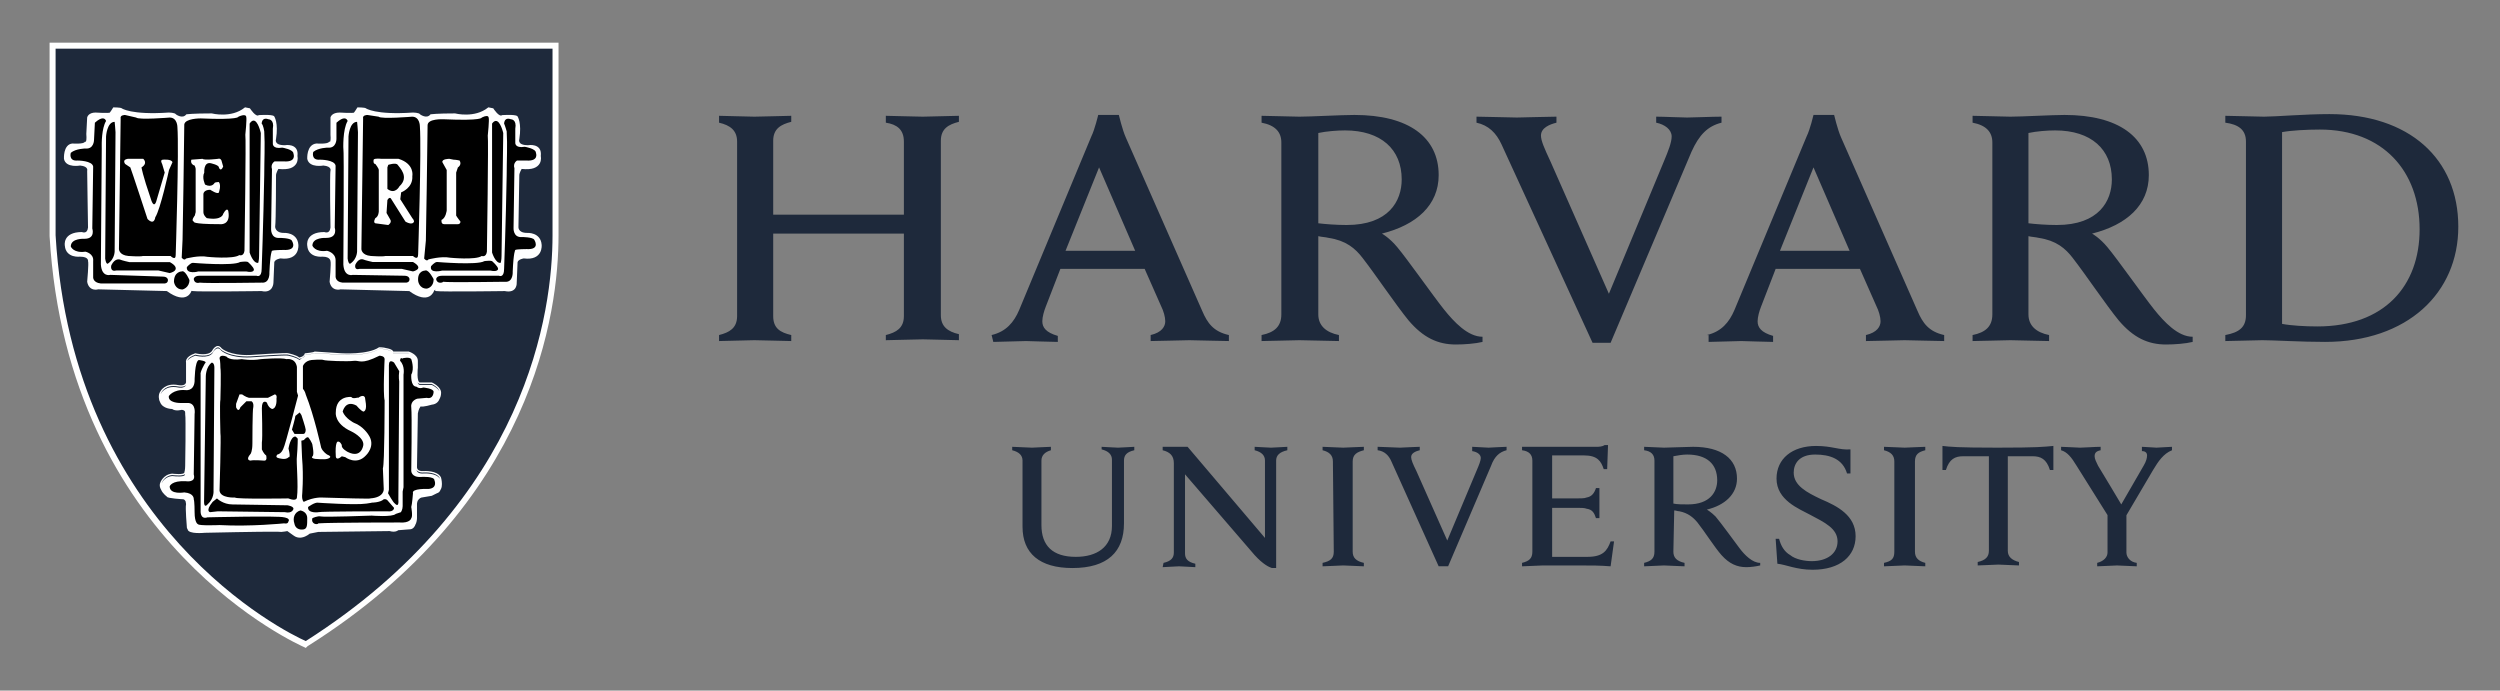
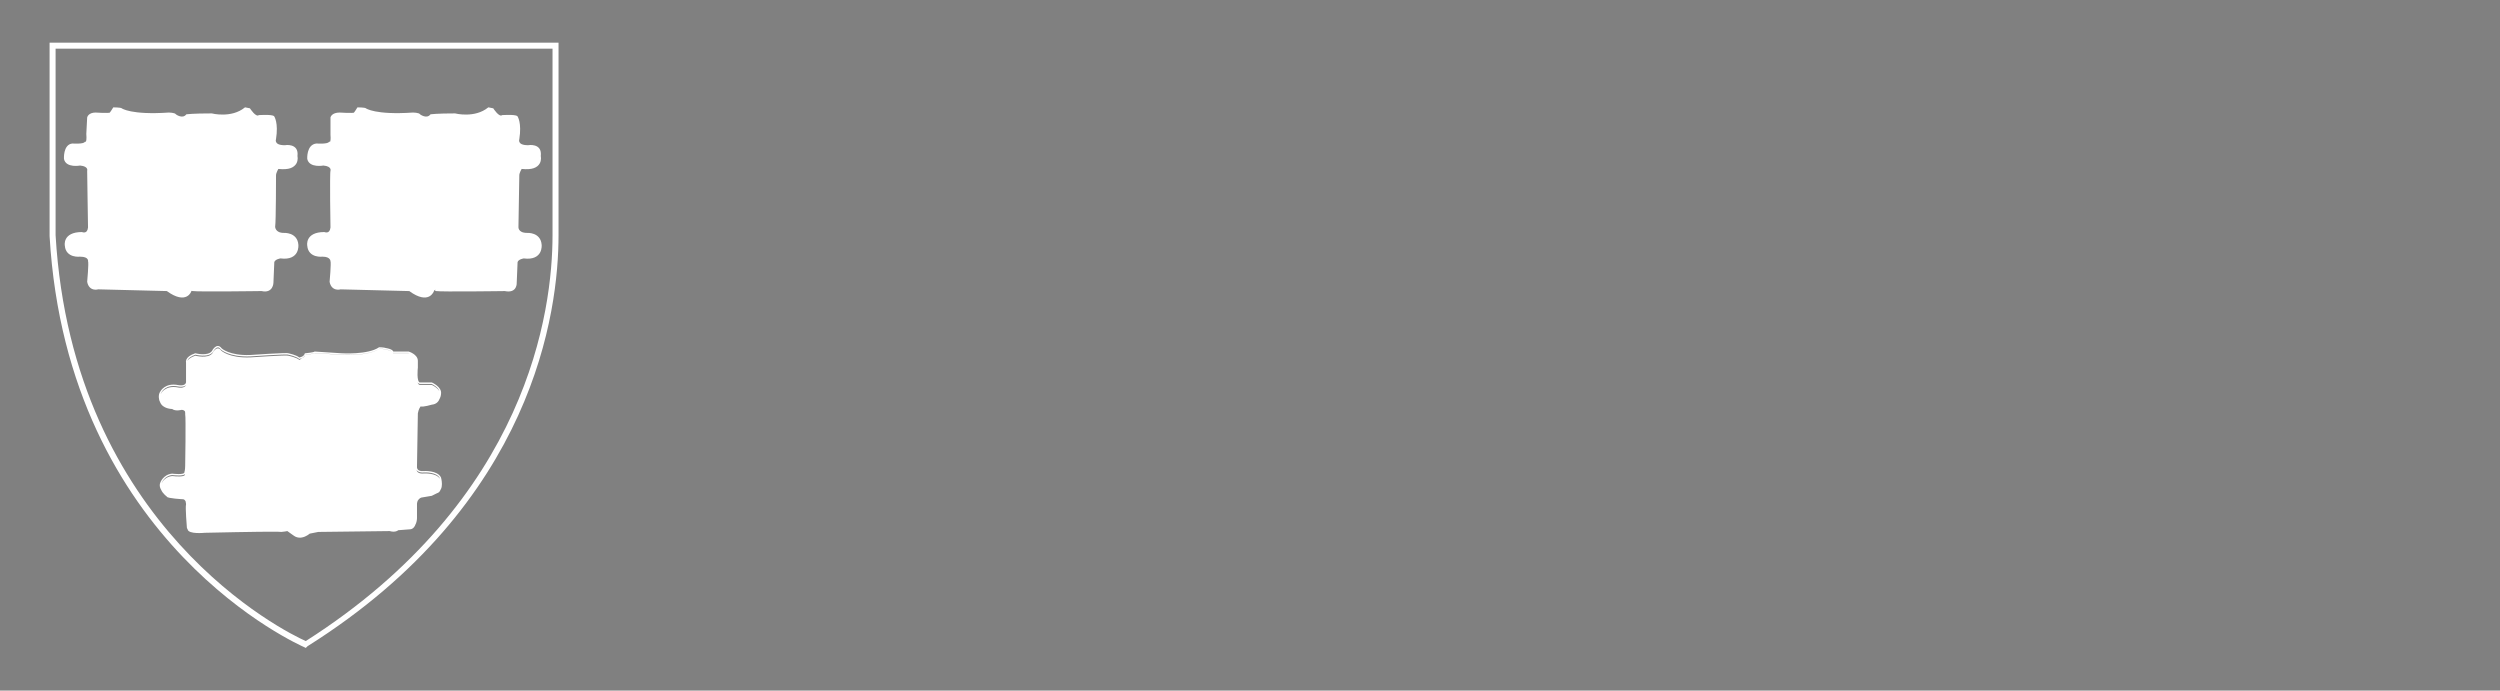
<svg xmlns="http://www.w3.org/2000/svg" width="181" height="50" viewBox="0 0 181 50" fill="none">
  <rect x="0" y="0" width="181" height="50" fill="#808080" stroke="none" />
-   <path d="M74.031 33.345C74.031 32.971 73.782 32.722 73.284 32.598V32.349C73.533 32.349 74.467 32.411 74.716 32.411C74.903 32.411 75.836 32.349 76.085 32.349V32.598C75.65 32.722 75.4 32.971 75.4 33.345V38.013C75.4 39.507 76.21 40.316 77.89 40.316C79.384 40.316 80.505 39.632 80.505 38.075V33.283C80.505 32.909 80.256 32.66 79.758 32.536V32.349C79.944 32.349 80.691 32.411 80.94 32.411C81.189 32.411 81.936 32.349 82.123 32.349V32.598C81.563 32.722 81.376 32.971 81.376 33.345V37.889C81.376 39.943 80.193 41.126 77.641 41.126C75.276 41.126 74.031 40.068 74.031 38.138L74.031 33.345ZM84.239 40.752C84.799 40.627 84.986 40.378 84.986 40.005V33.532C84.986 32.971 84.675 32.722 84.177 32.598V32.349H85.982L91.584 38.947V33.345C91.584 32.971 91.335 32.722 90.837 32.598V32.349C91.024 32.349 91.771 32.411 92.02 32.411C92.269 32.411 93.016 32.349 93.203 32.349V32.598C92.642 32.722 92.393 32.971 92.393 33.345V41.125H92.082C91.895 41.063 91.46 40.876 90.837 40.191L85.795 34.34V40.067C85.795 40.44 85.982 40.689 86.542 40.814V41.063C86.356 41.063 85.609 41.001 85.36 41.001C85.111 41.001 84.364 41.063 84.177 41.063L84.239 40.752ZM128.557 39.009H128.806C128.931 39.507 129.18 39.943 129.615 40.192C129.989 40.503 130.674 40.627 131.172 40.627C132.292 40.627 133.039 40.067 133.039 39.196C133.039 38.262 132.105 37.826 131.047 37.266C130.238 36.83 128.62 36.208 128.62 34.652C128.62 33.22 129.74 32.287 131.483 32.287C132.665 32.287 133.163 32.598 133.973 32.535V34.278H133.724C133.412 33.22 132.479 32.909 131.421 32.909C130.238 32.909 129.864 33.594 129.864 34.216C129.864 35.15 130.798 35.648 131.856 36.146C133.039 36.644 134.346 37.328 134.346 38.822C134.346 40.254 133.226 41.25 131.234 41.25C130.051 41.25 129.304 40.876 128.682 40.814L128.557 39.009ZM152.646 37.391L150.343 33.718C149.969 33.096 149.658 32.722 149.223 32.598V32.349C149.534 32.349 150.405 32.411 150.592 32.411C150.841 32.411 151.712 32.349 152.086 32.349V32.598C151.775 32.66 151.65 32.784 151.65 33.033C151.65 33.22 151.775 33.469 151.899 33.718C152.024 33.905 153.58 36.519 153.58 36.519L155.198 33.718C155.385 33.407 155.447 33.158 155.447 32.971C155.447 32.784 155.323 32.66 155.074 32.66V32.349C155.323 32.349 155.945 32.411 156.132 32.411C156.318 32.411 157.003 32.349 157.252 32.349V32.598C156.63 32.847 156.256 33.407 155.883 34.029L153.829 37.515M153.953 37.079V40.005C153.953 40.316 154.202 40.69 154.7 40.752V41.001C154.451 41.001 153.517 40.939 153.268 40.939C153.019 40.939 152.148 41.001 151.837 41.001V40.752C152.335 40.627 152.584 40.316 152.584 40.005V37.204M110.196 32.349H115.549C115.736 32.349 115.985 32.349 116.172 32.224H116.421L116.359 33.967H116.11C115.923 33.407 115.674 32.971 114.678 32.971H112.375V36.084H114.18C114.429 36.084 114.74 36.084 114.865 36.021C115.238 35.959 115.425 35.71 115.549 35.337H115.798V37.515H115.549C115.425 37.142 115.3 36.893 114.865 36.83C114.74 36.768 114.429 36.768 114.18 36.768H112.375V40.316H114.927C116.047 40.316 116.359 39.88 116.608 39.196H116.857L116.608 41.001C115.798 40.939 115.3 40.939 114.367 40.939H111.69C111.441 40.939 110.508 41.001 110.196 41.001V40.752C110.694 40.627 110.943 40.441 110.943 39.943V33.345C110.943 32.909 110.694 32.66 110.196 32.598L110.196 32.349ZM96.502 33.407C96.502 32.971 96.253 32.722 95.755 32.598V32.349C96.067 32.349 96.938 32.411 97.249 32.411C97.498 32.411 98.432 32.349 98.743 32.349V32.598C98.245 32.722 97.934 32.909 97.934 33.407V39.942C97.934 40.378 98.183 40.627 98.743 40.752V41.001C98.432 41.001 97.561 40.938 97.249 40.938C97 40.938 96.067 41.001 95.755 41.001V40.752C96.316 40.627 96.565 40.44 96.565 39.942L96.502 33.407ZM137.149 33.407C137.149 32.971 136.9 32.722 136.402 32.598V32.349C136.713 32.349 137.647 32.411 137.896 32.411C138.145 32.411 139.078 32.349 139.39 32.349V32.598C138.892 32.722 138.643 32.909 138.643 33.407V39.942C138.643 40.378 138.892 40.627 139.39 40.752V41.001C139.078 41.001 138.207 40.938 137.896 40.938C137.647 40.938 136.713 41.001 136.402 41.001V40.752C136.962 40.627 137.149 40.44 137.149 39.942V33.407ZM144.618 32.411C141.693 32.411 141.194 32.349 140.634 32.286V34.029H140.883C141.132 33.22 141.568 33.033 142.128 33.033H143.995V39.88C143.995 40.316 143.747 40.565 143.186 40.689V40.938C143.498 40.938 144.431 40.876 144.68 40.876C144.929 40.876 145.863 40.938 146.174 40.938V40.689C145.676 40.565 145.365 40.316 145.365 39.88V33.033H147.17C147.73 33.033 148.166 33.22 148.415 34.029H148.664V32.286C147.979 32.349 147.544 32.411 144.618 32.411ZM121.152 39.942C121.152 40.378 121.401 40.627 121.961 40.752V41.001C121.65 41.001 120.716 40.938 120.467 40.938C120.218 40.938 119.347 41.001 119.035 41.001V40.752C119.533 40.627 119.782 40.44 119.782 39.942V33.345C119.782 32.909 119.533 32.66 119.035 32.598V32.349C119.347 32.349 120.218 32.411 120.467 32.411C120.903 32.411 122.085 32.349 122.583 32.349C124.637 32.349 125.758 33.22 125.758 34.652C125.758 35.772 124.887 36.581 123.579 36.893C123.579 36.893 123.891 37.079 124.202 37.391C124.575 37.826 125.571 39.196 125.945 39.694C126.318 40.191 126.878 40.752 127.439 40.752V40.938C127.19 41.001 126.754 41.063 126.443 41.063C125.758 41.063 125.198 40.814 124.638 40.191C124.14 39.631 123.393 38.449 122.895 37.826C122.584 37.453 122.21 37.142 121.588 37.017C121.463 37.017 121.339 36.955 121.214 36.955L121.152 39.942ZM121.152 36.457C121.401 36.519 121.836 36.519 122.21 36.519C123.828 36.519 124.326 35.585 124.326 34.776C124.326 33.593 123.579 32.909 122.148 32.909C121.836 32.909 121.463 32.971 121.152 33.033V36.457ZM100.736 33.407C100.549 32.971 100.238 32.66 99.74 32.597V32.348C100.051 32.348 101.109 32.411 101.358 32.411C101.545 32.411 102.479 32.348 102.79 32.348V32.597C102.541 32.66 102.167 32.784 102.167 33.095C102.167 33.282 102.292 33.593 102.541 34.091L104.782 39.133L106.898 34.091C107.085 33.656 107.209 33.344 107.209 33.158C107.209 32.909 106.96 32.722 106.587 32.66V32.348C106.836 32.348 107.52 32.411 107.769 32.411C107.956 32.411 108.765 32.348 109.076 32.348V32.597C108.578 32.722 108.205 33.033 107.956 33.718L104.844 41H104.159L100.736 33.407ZM108.703 10.438C108.329 9.629 107.769 9.069 106.898 8.882V8.446C107.458 8.446 109.388 8.509 109.823 8.509C110.197 8.509 112.064 8.446 112.687 8.446V8.882C112.189 9.007 111.566 9.256 111.566 9.816C111.566 10.189 111.815 10.749 112.251 11.683L116.484 21.269L120.467 11.683C120.779 10.936 121.028 10.314 121.028 9.878C121.028 9.38 120.53 9.007 119.907 8.882V8.446C120.467 8.446 121.712 8.509 122.148 8.509C122.521 8.509 124.015 8.446 124.638 8.446V8.882C123.642 9.131 123.019 9.754 122.459 10.998L116.608 24.817H115.301L108.703 10.438ZM52.059 24.257C52.806 24.07 53.366 23.759 53.366 22.887V10.252C53.366 9.442 52.868 9.069 52.059 8.882V8.384C52.432 8.384 54.175 8.447 54.611 8.447C55.109 8.447 56.914 8.384 57.287 8.384V8.82C56.541 9.007 55.98 9.318 55.98 10.189V15.543H65.441V10.252C65.441 9.38 64.943 9.007 64.134 8.882V8.384C64.508 8.384 66.313 8.447 66.811 8.447C67.246 8.447 68.989 8.384 69.425 8.384V8.82C68.678 9.007 68.118 9.318 68.118 10.189V22.825C68.118 23.634 68.616 24.008 69.425 24.194V24.63C69.052 24.63 67.246 24.568 66.811 24.568C66.313 24.568 64.57 24.63 64.134 24.63V24.257C64.881 24.07 65.441 23.759 65.441 22.887V16.912H55.98V22.887C55.98 23.759 56.478 24.07 57.287 24.257V24.692C56.914 24.692 55.047 24.63 54.611 24.63C54.175 24.63 52.495 24.692 52.059 24.692V24.257ZM161.113 24.257C162.109 24.07 162.607 23.697 162.607 22.825V10.252C162.607 9.38 162.047 9.007 161.113 8.882V8.384C161.673 8.384 163.416 8.447 163.914 8.447C164.723 8.447 166.902 8.26 168.645 8.26C174.434 8.26 177.981 11.497 177.981 16.414C177.981 21.207 174.309 24.754 168.333 24.754C166.591 24.754 164.599 24.63 163.79 24.63C163.292 24.63 161.673 24.692 161.113 24.692V24.257ZM165.221 23.448C165.844 23.572 166.902 23.634 167.773 23.634C172.628 23.634 175.18 20.709 175.18 16.601C175.18 12.368 172.504 9.38 167.96 9.38C167.026 9.38 165.844 9.443 165.221 9.567V23.448ZM95.445 22.763C95.445 23.572 96.006 24.07 96.939 24.257V24.692C96.379 24.692 94.636 24.63 94.076 24.63C93.64 24.63 91.897 24.692 91.337 24.692V24.257C92.271 24.07 92.769 23.634 92.769 22.763V10.314C92.769 9.567 92.333 9.069 91.337 8.882V8.384C91.897 8.384 93.578 8.447 94.076 8.447C94.885 8.447 97.126 8.322 98.06 8.322C101.981 8.322 104.16 9.94 104.16 12.679C104.16 14.858 102.541 16.29 100.052 16.912C100.052 16.912 100.612 17.223 101.172 17.908C101.857 18.717 103.786 21.456 104.533 22.39C105.28 23.323 106.276 24.381 107.334 24.381V24.755C106.836 24.879 106.027 24.942 105.405 24.942C104.098 24.942 103.039 24.444 101.981 23.199C101.11 22.141 99.554 19.837 98.682 18.717C98.122 17.97 97.437 17.41 96.192 17.223C95.943 17.161 95.694 17.161 95.445 17.099L95.445 22.763ZM95.445 16.165C95.943 16.227 96.752 16.29 97.499 16.29C100.549 16.29 101.483 14.547 101.483 12.991C101.483 10.812 99.989 9.442 97.375 9.442C96.815 9.442 96.005 9.505 95.445 9.629V16.165ZM146.86 22.763C146.86 23.572 147.42 24.07 148.354 24.257V24.692C147.794 24.692 146.051 24.63 145.553 24.63C145.117 24.63 143.374 24.692 142.814 24.692V24.257C143.748 24.07 144.246 23.634 144.246 22.763V10.314C144.246 9.567 143.81 9.069 142.814 8.882V8.384C143.374 8.384 145.055 8.447 145.553 8.447C146.362 8.447 148.603 8.322 149.474 8.322C153.396 8.322 155.575 9.94 155.575 12.679C155.575 14.858 153.956 16.29 151.466 16.912C151.466 16.912 152.027 17.223 152.587 17.908C153.271 18.717 155.201 21.456 155.948 22.39C156.695 23.323 157.691 24.381 158.749 24.381V24.755C158.251 24.879 157.442 24.942 156.819 24.942C155.512 24.942 154.454 24.444 153.396 23.199C152.525 22.141 150.968 19.837 150.097 18.717C149.537 17.97 148.852 17.41 147.607 17.223C147.358 17.161 147.109 17.161 146.86 17.099L146.86 22.763ZM146.86 16.165C147.358 16.227 148.167 16.29 148.914 16.29C151.964 16.29 152.898 14.547 152.898 12.991C152.898 10.812 151.404 9.442 148.79 9.442C148.229 9.442 147.42 9.505 146.86 9.629V16.165ZM71.792 24.257C72.85 24.008 73.41 23.323 73.784 22.452L79.012 9.878C79.261 9.38 79.51 8.322 79.51 8.322H81.004C81.004 8.322 81.253 9.38 81.502 9.94L87.042 22.514C87.415 23.385 87.851 24.008 88.972 24.257V24.692C88.349 24.692 86.544 24.63 86.108 24.63C85.673 24.63 83.93 24.692 83.307 24.692V24.257C84.117 24.07 84.365 23.634 84.365 23.261C84.365 22.95 84.241 22.514 84.054 22.14L82.872 19.464H76.772L75.713 22.203C75.589 22.514 75.464 22.95 75.464 23.261C75.464 23.697 75.713 24.07 76.585 24.319V24.755C76.025 24.755 74.593 24.692 74.282 24.692L71.916 24.755L71.792 24.257ZM82.187 18.157L79.572 12.119L77.145 18.157H82.187ZM123.579 24.257C124.637 24.008 125.197 23.323 125.571 22.452L130.799 9.878C131.048 9.38 131.297 8.322 131.297 8.322H132.791C132.791 8.322 133.04 9.38 133.289 9.94L138.829 22.514C139.203 23.385 139.638 24.008 140.759 24.257V24.692C140.136 24.692 138.331 24.63 137.895 24.63C137.46 24.63 135.717 24.692 135.094 24.692V24.257C135.903 24.07 136.152 23.634 136.152 23.261C136.152 22.95 136.028 22.514 135.841 22.14L134.659 19.464H128.558L127.5 22.203C127.376 22.514 127.251 22.95 127.251 23.261C127.251 23.697 127.5 24.07 128.372 24.319V24.755C127.812 24.755 126.38 24.692 126.069 24.692L123.703 24.755V24.257H123.579ZM133.911 18.157L131.297 12.119L128.87 18.157H133.911Z" fill="#1E293B" />
-   <path d="M3.843 3.343H40.255V17.099C40.255 23.385 37.89 36.768 22.204 46.727C22.204 46.727 5.149 39.632 3.842 17.099L3.843 3.343Z" fill="#1E293B" />
  <path d="M15.783 25.048C15.692 25.045 15.613 25.09 15.549 25.146C15.424 25.253 15.35 25.403 15.346 25.411C15.207 25.605 14.915 25.654 14.649 25.646C14.384 25.639 14.155 25.578 14.155 25.578L14.141 25.575L14.126 25.58C13.745 25.707 13.575 25.869 13.505 26.009C13.47 26.079 13.461 26.142 13.461 26.188C13.461 26.223 13.466 26.239 13.469 26.25V27.675C13.455 27.754 13.418 27.802 13.368 27.836C13.316 27.87 13.248 27.888 13.179 27.896C13.042 27.91 12.908 27.881 12.908 27.881H12.907C12.428 27.785 12.1 27.897 11.896 28.037C11.694 28.174 11.614 28.333 11.611 28.338C11.406 28.615 11.542 29.004 11.542 29.004V29.007C11.555 29.042 11.57 29.076 11.588 29.106C11.588 29.107 11.59 29.114 11.59 29.114C11.777 29.612 12.462 29.611 12.462 29.611C12.711 29.798 13.146 29.673 13.146 29.673C13.274 29.673 13.349 29.726 13.395 29.793C13.417 29.885 13.407 29.977 13.407 29.977L13.405 29.988L13.408 29.997C13.412 30.014 13.421 30.101 13.425 30.219C13.429 30.337 13.431 30.493 13.432 30.673C13.435 31.035 13.434 31.494 13.43 31.945C13.422 32.847 13.407 33.719 13.407 33.719C13.407 34.023 13.347 34.201 13.347 34.201L13.345 34.209V34.217C13.345 34.232 13.34 34.24 13.323 34.254C13.306 34.267 13.276 34.282 13.236 34.292C13.157 34.314 13.043 34.322 12.929 34.322C12.7 34.322 12.468 34.291 12.468 34.291L12.462 34.29L12.456 34.291C11.808 34.356 11.607 34.938 11.605 34.944V34.945C11.553 35.066 11.558 35.189 11.593 35.299C11.61 35.355 11.636 35.408 11.665 35.457C11.78 35.74 12.089 35.961 12.089 35.961C12.089 36.085 13.272 36.147 13.272 36.147C13.343 36.164 13.392 36.215 13.428 36.275C13.432 36.286 13.436 36.297 13.439 36.308C13.469 36.417 13.469 36.52 13.469 36.52C13.46 36.553 13.456 36.59 13.454 36.644C13.451 36.704 13.45 36.779 13.452 36.863C13.454 37.03 13.464 37.235 13.476 37.434C13.499 37.832 13.531 38.205 13.531 38.205L13.532 38.207V38.209C13.538 38.249 13.558 38.283 13.582 38.314C13.582 38.314 13.583 38.325 13.583 38.325C13.645 38.699 14.828 38.574 14.828 38.574C14.828 38.574 18.973 38.479 20.093 38.496C20.253 38.499 20.351 38.505 20.367 38.512C20.491 38.512 20.803 38.45 20.803 38.45L21.238 38.761C21.413 38.898 21.595 38.937 21.761 38.926C21.794 38.924 21.828 38.919 21.86 38.913C22.179 38.856 22.421 38.636 22.421 38.636L23.044 38.512C23.168 38.512 28.21 38.45 28.21 38.45C28.646 38.575 28.833 38.387 28.833 38.387L29.641 38.325C29.672 38.325 29.701 38.323 29.729 38.318C29.927 38.282 30.028 38.123 30.081 37.969C30.097 37.938 30.114 37.908 30.125 37.877C30.191 37.695 30.19 37.517 30.19 37.517V36.464C30.2 36.381 30.219 36.316 30.241 36.257C30.354 36.057 30.513 36.023 30.513 36.023L31.259 35.897L31.634 35.711C31.777 35.675 31.853 35.575 31.896 35.454C31.907 35.436 31.919 35.42 31.928 35.401C31.98 35.292 31.995 35.164 31.995 35.043C31.995 34.8 31.93 34.577 31.93 34.577L31.929 34.572L31.928 34.567C31.792 34.295 31.477 34.183 31.206 34.136C30.934 34.088 30.695 34.104 30.695 34.104H30.694C30.395 34.134 30.281 34.048 30.23 33.964C30.178 33.88 30.19 33.789 30.19 33.789V33.785L30.253 29.928C30.277 29.783 30.319 29.668 30.361 29.574C30.41 29.481 30.451 29.425 30.451 29.425C30.638 29.487 31.259 29.299 31.259 29.299C31.617 29.264 31.766 29.044 31.831 28.863C31.837 28.852 31.845 28.842 31.85 28.831C31.932 28.659 31.932 28.5 31.932 28.496C31.965 28.252 31.795 28.05 31.627 27.913C31.457 27.776 31.28 27.697 31.28 27.697L31.27 27.692H30.396C30.372 27.687 30.352 27.674 30.332 27.647C30.311 27.619 30.291 27.578 30.276 27.528C30.246 27.427 30.232 27.292 30.229 27.158C30.221 26.891 30.252 26.63 30.252 26.63L30.253 26.626V26.125C30.253 25.883 30.08 25.713 29.917 25.607C29.755 25.502 29.594 25.454 29.594 25.454L29.587 25.452H28.477C28.452 25.41 28.424 25.369 28.382 25.342C28.327 25.307 28.263 25.28 28.202 25.26C28.08 25.219 27.967 25.204 27.967 25.204C27.764 25.14 27.463 25.141 27.463 25.141H27.447L27.434 25.149C27.046 25.417 26.366 25.53 25.786 25.569C25.206 25.607 24.727 25.577 24.727 25.577L22.775 25.451L22.758 25.466C22.764 25.461 22.751 25.471 22.731 25.477C22.711 25.484 22.682 25.492 22.65 25.499C22.585 25.513 22.502 25.527 22.421 25.538C22.259 25.561 22.104 25.577 22.104 25.577L22.072 25.579L22.061 25.611C22.008 25.772 21.845 25.828 21.845 25.828L21.674 25.886C21.56 25.789 21.382 25.716 21.214 25.665C21.036 25.61 20.889 25.581 20.882 25.579C20.881 25.579 20.88 25.578 20.878 25.577C20.872 25.575 20.866 25.573 20.861 25.572C20.851 25.57 20.841 25.568 20.829 25.567C20.803 25.565 20.77 25.564 20.73 25.563C20.649 25.563 20.539 25.565 20.409 25.57C20.149 25.578 19.808 25.595 19.469 25.615C18.793 25.654 18.125 25.701 18.124 25.701C17.352 25.732 16.831 25.608 16.503 25.479C16.175 25.349 16.046 25.218 16.046 25.218C15.964 25.106 15.873 25.052 15.783 25.048ZM15.78 25.15C15.834 25.153 15.897 25.183 15.969 25.284L15.971 25.287L15.973 25.29C15.973 25.29 16.124 25.439 16.465 25.574C16.807 25.709 17.343 25.835 18.127 25.803H18.131C18.131 25.803 18.799 25.756 19.476 25.717C19.814 25.698 20.154 25.681 20.413 25.672C20.542 25.668 20.652 25.665 20.73 25.666C20.769 25.666 20.8 25.668 20.82 25.669C20.829 25.67 20.834 25.671 20.838 25.672L20.841 25.674L20.855 25.678C20.855 25.678 21.01 25.708 21.186 25.762C21.362 25.816 21.562 25.897 21.64 25.975L21.662 25.997L21.878 25.925C21.878 25.925 22.011 25.847 22.1 25.712C22.031 25.881 21.861 25.938 21.861 25.938L21.675 26.064C21.488 25.877 20.865 25.752 20.865 25.752C20.803 25.69 18.126 25.876 18.126 25.876C16.57 25.939 16.01 25.379 16.01 25.379C15.698 24.943 15.387 25.565 15.387 25.565C15.076 26.001 14.142 25.752 14.142 25.752C13.798 25.867 13.643 26.008 13.572 26.127C13.577 26.105 13.584 26.081 13.598 26.055C13.652 25.947 13.797 25.802 14.153 25.68C14.173 25.686 14.381 25.741 14.648 25.749C14.927 25.757 15.257 25.712 15.43 25.47L15.432 25.468L15.434 25.464C15.434 25.464 15.51 25.314 15.616 25.222C15.668 25.176 15.725 25.148 15.78 25.15ZM27.477 25.244C27.5 25.244 27.782 25.248 27.946 25.302L27.95 25.304L27.954 25.305C27.954 25.305 28.06 25.32 28.172 25.357C28.227 25.376 28.285 25.399 28.328 25.428C28.336 25.432 28.339 25.437 28.346 25.442C28.196 25.35 27.961 25.316 27.961 25.316C27.775 25.253 27.463 25.254 27.463 25.254C26.654 25.814 24.724 25.69 24.724 25.69L22.795 25.565C22.733 25.626 22.131 25.688 22.117 25.689C22.12 25.685 22.123 25.681 22.126 25.677C22.135 25.676 22.277 25.662 22.437 25.639C22.52 25.627 22.604 25.614 22.673 25.599C22.708 25.591 22.738 25.583 22.764 25.575C22.779 25.57 22.79 25.561 22.802 25.555L24.721 25.678C24.721 25.678 25.208 25.71 25.795 25.671C26.375 25.632 27.055 25.528 27.477 25.244ZM28.453 25.554H29.571C29.575 25.555 29.663 25.589 29.767 25.643C29.662 25.591 29.579 25.565 29.579 25.565H28.459C28.457 25.561 28.454 25.558 28.453 25.554ZM29.787 25.654C29.814 25.668 29.836 25.676 29.864 25.694C29.872 25.699 29.878 25.706 29.886 25.711C29.852 25.689 29.819 25.67 29.787 25.654ZM30.231 27.673C30.238 27.685 30.244 27.698 30.252 27.708C30.284 27.75 30.327 27.783 30.379 27.793L30.384 27.795H31.247C31.255 27.798 31.41 27.869 31.564 27.994C31.671 28.081 31.766 28.191 31.809 28.311C31.698 28.132 31.492 27.995 31.366 27.923C31.303 27.887 31.259 27.869 31.259 27.869H30.389C30.313 27.854 30.263 27.778 30.231 27.673ZM13.49 27.863C13.333 28.159 12.898 28.055 12.898 28.055C11.964 27.868 11.653 28.491 11.653 28.491C11.644 28.503 11.639 28.515 11.632 28.526C11.646 28.481 11.665 28.436 11.695 28.396L11.7 28.389C11.7 28.389 11.771 28.246 11.955 28.12C12.139 27.995 12.434 27.89 12.888 27.98C12.888 27.98 13.034 28.013 13.192 27.996C13.271 27.988 13.355 27.968 13.426 27.921C13.45 27.905 13.47 27.885 13.49 27.863ZM30.151 34.025C30.226 34.14 30.39 34.237 30.704 34.206C30.704 34.206 30.933 34.191 31.191 34.237C31.448 34.282 31.723 34.388 31.836 34.612C31.836 34.614 31.843 34.645 31.846 34.655C31.554 34.224 30.701 34.279 30.701 34.279C30.294 34.32 30.181 34.149 30.151 34.025ZM13.402 34.318C13.401 34.321 13.396 34.341 13.396 34.341C13.396 34.372 13.381 34.398 13.356 34.419C13.33 34.439 13.294 34.455 13.25 34.466C12.988 34.536 12.462 34.466 12.462 34.466C12.012 34.511 11.791 34.815 11.703 34.981C11.703 34.981 11.876 34.454 12.467 34.393C12.478 34.395 12.698 34.424 12.93 34.424C13.049 34.424 13.168 34.416 13.263 34.391C13.311 34.378 13.354 34.361 13.389 34.334C13.394 34.33 13.397 34.323 13.402 34.318ZM17.739 7.771L17.72 7.786C16.749 8.576 15.338 8.212 15.338 8.212L15.331 8.211H15.325C13.954 8.211 13.513 8.273 13.513 8.273L13.493 8.276L13.481 8.291C13.339 8.461 13.166 8.459 13.013 8.415C12.864 8.372 12.751 8.289 12.746 8.285C12.717 8.244 12.673 8.221 12.624 8.203C12.569 8.184 12.506 8.172 12.445 8.164C12.325 8.148 12.213 8.147 12.213 8.147H12.211L12.209 8.149C10.843 8.242 9.992 8.164 9.484 8.064C9.23 8.014 9.062 7.958 8.959 7.915C8.855 7.873 8.819 7.846 8.819 7.846L8.825 7.852C8.805 7.832 8.786 7.825 8.763 7.818C8.74 7.811 8.713 7.806 8.684 7.801C8.626 7.792 8.556 7.787 8.489 7.783C8.355 7.775 8.229 7.774 8.229 7.774H8.198L8.183 7.802C8.129 7.911 7.961 8.138 7.948 8.155C7.941 8.157 7.924 8.162 7.894 8.166C7.859 8.17 7.813 8.173 7.761 8.174C7.658 8.177 7.53 8.176 7.406 8.172C7.158 8.164 6.926 8.149 6.926 8.149L6.924 8.148H6.922C6.663 8.148 6.506 8.232 6.419 8.319C6.332 8.406 6.312 8.5 6.312 8.5L6.311 8.504L6.249 9.694V9.698C6.28 10.067 6.242 10.217 6.217 10.257C6.205 10.277 6.204 10.273 6.204 10.273L6.161 10.245L6.132 10.287C6.116 10.312 6.054 10.345 5.966 10.364C5.877 10.383 5.768 10.393 5.66 10.397C5.446 10.405 5.246 10.39 5.246 10.39L5.241 10.388L5.236 10.39C5.067 10.407 4.94 10.489 4.852 10.6C4.763 10.711 4.71 10.848 4.678 10.98C4.614 11.246 4.631 11.502 4.631 11.502V11.508C4.665 11.677 4.761 11.796 4.881 11.872C5.001 11.948 5.145 11.984 5.282 12.001C5.549 12.032 5.783 11.987 5.797 11.985H5.798C6.129 12.015 6.249 12.118 6.294 12.2C6.338 12.282 6.313 12.354 6.313 12.354L6.311 12.361V12.37C6.311 12.499 6.327 13.522 6.342 14.518C6.358 15.511 6.373 16.465 6.373 16.472C6.358 16.605 6.322 16.689 6.28 16.741C6.239 16.792 6.191 16.815 6.142 16.825C6.044 16.844 5.946 16.805 5.946 16.805L5.936 16.8H5.927C5.23 16.8 4.91 17.043 4.777 17.294C4.644 17.543 4.693 17.79 4.694 17.792C4.728 18.244 5.013 18.452 5.281 18.534C5.55 18.615 5.808 18.582 5.808 18.582L5.801 18.584C6.134 18.584 6.271 18.671 6.329 18.749C6.387 18.826 6.374 18.897 6.374 18.897L6.372 18.913L6.379 18.929C6.377 18.924 6.386 18.96 6.389 19.008C6.391 19.055 6.392 19.118 6.391 19.19C6.388 19.335 6.378 19.517 6.367 19.696C6.343 20.053 6.312 20.395 6.312 20.395V20.401L6.313 20.408C6.378 20.766 6.585 20.913 6.772 20.956C6.944 20.995 7.086 20.954 7.108 20.948H7.111L12.079 21.073C12.789 21.59 13.247 21.605 13.521 21.464C13.784 21.328 13.853 21.087 13.862 21.059L13.948 21.072C14.003 21.081 14.112 21.086 14.271 21.09C14.43 21.095 14.637 21.098 14.874 21.099C15.349 21.102 15.948 21.1 16.54 21.097C17.131 21.093 17.716 21.087 18.159 21.082C18.601 21.077 18.903 21.074 18.932 21.073H18.936C19.14 21.119 19.299 21.109 19.422 21.061C19.547 21.013 19.632 20.928 19.687 20.839C19.797 20.662 19.797 20.467 19.797 20.464V20.462L19.859 18.979C19.884 18.881 19.99 18.81 20.099 18.766C20.206 18.724 20.301 18.71 20.308 18.709C21 18.8 21.338 18.557 21.487 18.285C21.635 18.012 21.602 17.722 21.602 17.719V17.718C21.569 17.265 21.301 17.042 21.048 16.944C20.794 16.846 20.552 16.863 20.552 16.863L20.555 16.862C20.225 16.862 20.074 16.748 19.997 16.636C19.921 16.525 19.921 16.418 19.921 16.417V16.416C19.938 16.308 19.948 16.04 19.957 15.676C19.966 15.308 19.972 14.853 19.975 14.409C19.983 13.522 19.984 12.681 19.984 12.681C19.984 12.605 20.027 12.482 20.073 12.384C20.113 12.297 20.142 12.248 20.152 12.232C20.535 12.271 20.828 12.248 21.033 12.175C21.247 12.098 21.379 11.973 21.455 11.843C21.605 11.585 21.538 11.313 21.536 11.306C21.565 11.073 21.53 10.896 21.448 10.773C21.364 10.647 21.239 10.577 21.115 10.539C20.873 10.467 20.632 10.511 20.617 10.514C20.191 10.514 20.045 10.396 19.994 10.293C19.942 10.189 19.98 10.084 19.98 10.084L19.982 10.079L19.983 10.074C20.077 9.478 20.046 9.066 19.99 8.803C19.934 8.539 19.849 8.418 19.849 8.418L19.844 8.411L19.836 8.405C19.772 8.363 19.68 8.346 19.57 8.334C19.459 8.322 19.33 8.319 19.208 8.319C18.965 8.319 18.747 8.334 18.747 8.334L18.731 8.336L18.72 8.344C18.675 8.378 18.627 8.374 18.561 8.34C18.494 8.307 18.419 8.243 18.351 8.171C18.216 8.028 18.108 7.86 18.108 7.86L18.096 7.842L17.739 7.771ZM35.354 7.771L35.336 7.786C34.365 8.576 32.953 8.212 32.953 8.212L32.947 8.211H32.94C31.631 8.211 31.19 8.273 31.19 8.273L31.171 8.276L31.159 8.291C31.017 8.461 30.843 8.459 30.691 8.415C30.544 8.373 30.433 8.292 30.424 8.286C30.396 8.244 30.351 8.221 30.302 8.203C30.247 8.184 30.183 8.172 30.123 8.164C30.002 8.148 29.891 8.147 29.891 8.147H29.888L29.887 8.149C28.521 8.242 27.669 8.164 27.162 8.064C26.908 8.014 26.74 7.958 26.636 7.915C26.533 7.873 26.497 7.846 26.497 7.846L26.503 7.852C26.483 7.832 26.463 7.825 26.439 7.818C26.416 7.811 26.391 7.806 26.362 7.801C26.303 7.792 26.233 7.787 26.166 7.783C26.032 7.775 25.907 7.774 25.907 7.774H25.875L25.861 7.802C25.806 7.911 25.637 8.14 25.625 8.156C25.617 8.158 25.6 8.162 25.57 8.166C25.535 8.17 25.491 8.173 25.439 8.174C25.336 8.177 25.208 8.176 25.084 8.172C24.836 8.164 24.602 8.149 24.602 8.149L24.601 8.148H24.6C24.311 8.148 24.14 8.229 24.044 8.317C23.949 8.404 23.927 8.5 23.927 8.5V9.76C23.957 10.098 23.919 10.232 23.896 10.263C23.885 10.279 23.886 10.273 23.884 10.273C23.882 10.273 23.88 10.273 23.88 10.273L23.839 10.245L23.81 10.287C23.794 10.312 23.732 10.345 23.643 10.364C23.555 10.383 23.444 10.393 23.337 10.397C23.123 10.404 22.922 10.389 22.922 10.389L22.919 10.388L22.914 10.389C22.73 10.406 22.592 10.487 22.494 10.597C22.397 10.708 22.337 10.846 22.301 10.979C22.228 11.246 22.245 11.502 22.245 11.502V11.504L22.246 11.508C22.28 11.677 22.377 11.796 22.497 11.871C22.617 11.947 22.76 11.984 22.897 12C23.163 12.032 23.399 11.987 23.412 11.985H23.413C23.745 12.015 23.864 12.117 23.908 12.2C23.953 12.282 23.929 12.354 23.929 12.354L23.928 12.355V12.358C23.916 12.405 23.913 12.485 23.908 12.616C23.904 12.746 23.901 12.918 23.9 13.116C23.897 13.514 23.898 14.02 23.902 14.518C23.91 15.511 23.926 16.465 23.927 16.472C23.912 16.605 23.875 16.689 23.833 16.74C23.791 16.792 23.743 16.814 23.694 16.824C23.596 16.844 23.5 16.805 23.5 16.805L23.49 16.8H23.479C22.783 16.8 22.463 17.043 22.329 17.294C22.196 17.543 22.246 17.79 22.246 17.792C22.28 18.244 22.565 18.452 22.834 18.534C23.103 18.615 23.361 18.582 23.361 18.582L23.355 18.583C23.656 18.583 23.793 18.671 23.86 18.751C23.927 18.832 23.926 18.905 23.926 18.905V18.918L23.931 18.929C23.929 18.924 23.939 18.96 23.941 19.008C23.944 19.055 23.944 19.118 23.942 19.19C23.939 19.334 23.93 19.517 23.918 19.696C23.895 20.053 23.864 20.395 23.864 20.395L23.863 20.401L23.864 20.408C23.93 20.766 24.138 20.913 24.324 20.955C24.497 20.994 24.639 20.956 24.661 20.949H24.663L29.632 21.074C30.341 21.591 30.798 21.606 31.072 21.465C31.337 21.328 31.422 21.07 31.43 21.045L31.431 21.044C31.453 21.001 31.501 20.981 31.525 20.981C31.537 20.981 31.536 20.983 31.533 20.98C31.531 20.976 31.535 20.978 31.525 21L31.494 21.062L31.562 21.073C31.618 21.082 31.727 21.087 31.886 21.091C32.045 21.096 32.251 21.098 32.489 21.1C32.964 21.103 33.563 21.101 34.154 21.098C34.746 21.094 35.329 21.088 35.772 21.083C36.216 21.078 36.523 21.074 36.55 21.074C36.769 21.12 36.936 21.108 37.062 21.061C37.19 21.013 37.275 20.927 37.326 20.837C37.429 20.657 37.41 20.457 37.41 20.457L37.411 20.464L37.473 18.979C37.498 18.881 37.603 18.81 37.713 18.766C37.82 18.723 37.917 18.711 37.923 18.71C38.614 18.801 38.953 18.556 39.101 18.284C39.249 18.012 39.215 17.723 39.215 17.72V17.718C39.182 17.265 38.915 17.041 38.662 16.943C38.409 16.845 38.165 16.863 38.165 16.863L38.17 16.862C37.808 16.862 37.659 16.746 37.591 16.637C37.523 16.528 37.536 16.422 37.536 16.422V16.416C37.536 16.048 37.598 12.682 37.598 12.682V12.681C37.598 12.605 37.642 12.482 37.687 12.383C37.727 12.297 37.758 12.247 37.767 12.231C38.151 12.27 38.444 12.247 38.649 12.174C38.863 12.098 38.995 11.973 39.071 11.842C39.22 11.584 39.154 11.312 39.152 11.306C39.18 11.072 39.144 10.895 39.062 10.772C38.978 10.646 38.853 10.576 38.729 10.539C38.487 10.466 38.245 10.511 38.232 10.513C37.806 10.513 37.661 10.395 37.609 10.292C37.558 10.189 37.596 10.084 37.596 10.084L37.598 10.074C37.693 9.478 37.661 9.066 37.606 8.803C37.55 8.539 37.465 8.418 37.465 8.418L37.459 8.411L37.451 8.405C37.388 8.363 37.296 8.346 37.185 8.334C37.074 8.322 36.946 8.319 36.824 8.319C36.581 8.319 36.361 8.334 36.361 8.334L36.346 8.336L36.334 8.344C36.289 8.378 36.242 8.374 36.176 8.34C36.109 8.307 36.033 8.243 35.966 8.171C35.83 8.028 35.724 7.86 35.724 7.86L35.712 7.842L35.354 7.771Z" fill="white" />
  <path d="M22.139 46.911L22.014 46.849C21.89 46.787 4.897 39.442 3.59 17.096V3.091H40.438V17.034C40.438 22.511 38.695 36.454 22.263 46.787L22.139 46.911ZM4.025 3.525V17.032C5.27 38.196 20.707 45.79 22.139 46.412C38.26 36.142 40.003 22.448 40.003 17.032V3.525H4.025Z" fill="white" />
-   <path d="M9.047 8.324C9.047 8.324 8.674 8.325 8.736 8.573L8.612 18.034C8.612 18.034 8.612 18.471 9.296 18.533C9.296 18.533 10.167 18.595 10.354 18.533H12.347C12.347 18.533 12.72 18.905 12.72 18.47C12.72 18.47 12.968 10.815 12.844 9.196C12.844 9.196 12.844 8.51 12.284 8.51C12.284 8.51 10.044 8.697 9.857 8.51L9.047 8.324ZM17.687 8.339C17.605 8.332 17.473 8.355 17.263 8.448C17.263 8.448 17.326 8.698 14.525 8.573C14.463 8.573 13.405 8.573 13.342 9.009C13.342 9.009 13.28 13.49 13.28 13.615L13.217 17.35L13.155 18.657C13.155 18.657 13.342 18.905 13.466 18.719C13.466 18.719 14.4 18.47 15.023 18.595C15.023 18.595 16.891 18.781 17.326 18.469C17.326 18.469 17.637 18.594 17.7 18.158C17.7 18.158 17.824 9.88 17.762 9.755C17.762 9.755 17.886 8.573 17.824 8.448C17.824 8.448 17.824 8.351 17.687 8.339ZM7.426 8.571C7.303 8.575 7.126 8.651 6.869 8.885L6.807 10.13C6.807 10.13 6.807 10.814 6.184 10.752C6.184 10.752 5.499 10.752 5.125 11.063C5.125 11.063 4.939 11.685 5.624 11.623C5.624 11.623 6.683 11.623 6.745 12.059L6.682 16.54C6.682 16.54 6.931 17.288 6.122 17.288C6.122 17.288 5.125 17.224 5.125 17.847C5.125 17.847 5.313 18.346 6.184 18.221C6.184 18.221 6.807 18.346 6.745 18.906V20.026C6.745 20.026 6.682 20.462 7.304 20.524H11.91C11.91 20.524 12.159 20.524 12.159 20.275C12.159 20.275 12.16 20.026 11.786 20.026L7.989 19.901C7.989 19.901 7.366 20.089 7.304 19.155C7.304 19.155 7.364 11.162 7.366 10.81C7.366 10.811 7.367 10.814 7.367 10.814C7.367 10.814 7.366 10.785 7.366 10.781C7.366 10.778 7.367 10.69 7.367 10.689C7.366 10.687 7.366 10.687 7.365 10.684C7.358 10.378 7.357 9.295 7.678 8.76C7.678 8.76 7.629 8.565 7.426 8.571ZM19.212 8.594C18.945 8.617 18.945 8.947 18.945 8.947C19.069 9.071 19.131 9.507 19.131 9.507C19.193 10.503 19.131 11.623 19.131 12.681C19.068 16.229 18.945 19.466 18.945 19.466C18.945 20.151 18.571 19.963 18.571 19.963H14.462C14.027 19.963 14.027 20.213 14.027 20.213C14.089 20.586 14.462 20.462 14.462 20.462C14.836 20.524 18.945 20.462 18.945 20.462C19.567 20.524 19.505 19.714 19.505 19.714C19.567 18.283 19.691 18.158 19.691 18.158C19.816 18.096 20.501 18.096 20.501 18.096C21.621 18.158 21.123 17.412 21.123 17.412C20.999 17.225 20.252 17.224 20.252 17.224C19.567 17.287 19.629 16.54 19.629 16.54L19.691 12.245C19.567 11.871 19.878 11.686 19.878 11.686H20.563C21.496 11.748 21.247 11.125 21.247 11.125C21.247 10.814 20.439 10.689 20.439 10.689C19.692 10.813 19.753 10.378 19.753 10.378V9.32C19.878 8.635 19.442 8.636 19.442 8.636C19.348 8.601 19.274 8.589 19.212 8.594ZM18.333 8.733C18.254 8.743 18.166 8.807 18.073 8.947V18.283C18.073 18.283 18.322 19.092 18.695 19.03C18.695 19.03 18.757 18.844 18.757 18.532L18.883 9.631C18.883 9.631 18.677 8.687 18.333 8.733ZM8.301 8.821C7.741 8.821 7.678 9.88 7.678 9.88L7.615 18.719C7.677 19.154 7.802 19.092 7.802 19.092C8.363 18.718 8.301 18.096 8.301 18.096C8.301 18.096 8.363 9.694 8.363 9.569C8.363 9.445 8.301 8.821 8.301 8.821ZM8.56 18.777C8.533 18.778 8.503 18.782 8.472 18.791C8.348 18.827 8.194 18.934 8.065 19.193L8.063 19.198L8.061 19.203C8.061 19.203 8.024 19.319 8.053 19.432C8.067 19.489 8.103 19.55 8.17 19.581C8.233 19.611 8.318 19.612 8.429 19.582H11.468L12.284 19.77L12.294 19.768C12.294 19.768 12.353 19.755 12.425 19.728C12.496 19.701 12.584 19.662 12.648 19.598C12.68 19.566 12.707 19.526 12.719 19.479C12.73 19.431 12.724 19.377 12.699 19.324C12.65 19.218 12.533 19.111 12.31 18.984L12.298 18.977H9.365C9.36 18.975 9.227 18.947 9.075 18.909C8.92 18.87 8.743 18.819 8.697 18.795L8.695 18.794H8.694C8.694 18.794 8.64 18.773 8.56 18.777ZM17.808 18.941C17.633 18.932 17.388 18.968 17.388 18.968C16.89 19.279 13.965 19.03 13.965 19.03C13.778 19.03 13.528 19.341 13.528 19.341C13.466 19.901 14.4 19.652 14.338 19.652H17.823C18.384 19.777 18.384 19.528 18.384 19.528C18.384 19.342 17.949 18.968 17.949 18.968C17.918 18.952 17.866 18.944 17.808 18.941ZM13.203 19.639C13.187 19.64 13.171 19.645 13.155 19.652C13.155 19.652 12.595 19.653 12.595 20.4C12.595 20.4 12.657 20.959 13.217 20.959C13.217 20.959 13.716 20.835 13.716 20.275C13.716 20.275 13.442 19.618 13.203 19.639ZM26.6 8.324C26.6 8.324 26.226 8.324 26.289 8.573L26.165 18.034C26.165 18.034 26.164 18.471 26.849 18.533C26.849 18.533 27.721 18.595 27.908 18.533H29.899C29.899 18.533 30.273 18.905 30.273 18.407C30.273 18.407 30.522 10.751 30.398 9.133C30.398 9.133 30.398 8.448 29.837 8.448C29.837 8.448 27.596 8.635 27.41 8.448L26.6 8.324ZM35.216 8.401C35.142 8.404 35.035 8.432 34.879 8.51C34.879 8.51 34.941 8.76 32.14 8.635C32.078 8.635 30.957 8.573 30.957 9.071C30.957 9.071 30.895 13.552 30.895 13.677L30.833 17.412L30.709 18.719C30.709 18.719 30.896 18.967 31.02 18.781C31.02 18.781 31.954 18.532 32.576 18.657C32.576 18.657 34.443 18.844 34.879 18.533C34.879 18.533 35.19 18.657 35.252 18.221C35.252 18.221 35.376 9.943 35.314 9.818C35.314 9.818 35.44 8.635 35.377 8.51C35.377 8.51 35.377 8.393 35.216 8.401ZM24.916 8.571C24.794 8.575 24.616 8.651 24.359 8.885V10.066C24.359 10.066 24.359 10.751 23.737 10.689C23.737 10.689 23.053 10.689 22.679 11C22.679 11 22.492 11.623 23.177 11.56C23.177 11.56 24.235 11.561 24.297 11.997L24.235 16.478C24.235 16.478 24.484 17.224 23.613 17.224C23.613 17.224 22.617 17.163 22.617 17.785C22.617 17.785 22.803 18.283 23.675 18.158C23.675 18.158 24.297 18.284 24.297 18.844V19.963C24.297 19.963 24.236 20.4 24.796 20.462H29.401C29.401 20.462 29.65 20.462 29.65 20.213C29.65 20.213 29.65 19.963 29.277 19.963L25.542 19.902C25.542 19.902 24.92 20.089 24.858 19.155C24.858 19.155 24.92 10.813 24.858 10.689V10.814C24.858 10.814 24.795 9.382 25.169 8.759C25.169 8.759 25.12 8.565 24.916 8.571ZM36.765 8.594C36.498 8.617 36.497 8.947 36.497 8.947C36.559 9.071 36.684 9.507 36.684 9.507C36.747 10.503 36.684 11.623 36.684 12.681C36.622 16.229 36.497 19.466 36.497 19.466C36.497 20.151 36.124 19.963 36.124 19.963H32.016C31.58 19.963 31.579 20.213 31.579 20.213C31.642 20.586 32.078 20.462 32.078 20.4C32.451 20.462 36.559 20.4 36.559 20.4C37.181 20.462 37.12 19.652 37.12 19.652C37.182 18.221 37.307 18.096 37.307 18.096C37.431 18.034 38.115 18.034 38.115 18.034C39.173 18.096 38.676 17.35 38.676 17.35C38.551 17.163 37.804 17.162 37.804 17.162C37.119 17.225 37.181 16.478 37.181 16.478L37.245 12.183C37.12 11.809 37.431 11.623 37.431 11.623H38.115C39.049 11.685 38.801 11.063 38.801 11.063C38.801 10.752 37.991 10.627 37.991 10.627C37.244 10.751 37.307 10.316 37.307 10.316V9.32C37.431 8.635 36.995 8.636 36.995 8.636C36.902 8.601 36.826 8.589 36.765 8.594ZM35.886 8.756C35.806 8.762 35.719 8.818 35.626 8.947V18.283C35.626 18.283 35.874 19.092 36.248 19.03C36.248 19.03 36.311 18.844 36.311 18.532L36.435 9.631C36.435 9.631 36.23 8.728 35.886 8.756ZM25.854 8.821C25.293 8.821 25.231 9.88 25.231 9.88L25.169 18.719C25.231 19.154 25.355 19.092 25.355 19.092C25.915 18.718 25.854 18.096 25.854 18.096C25.854 18.096 25.916 9.694 25.916 9.569C25.916 9.445 25.854 8.821 25.854 8.821ZM26.21 18.767C26.101 18.764 25.901 18.813 25.73 19.155C25.73 19.155 25.605 19.591 26.041 19.466H29.09L29.9 19.652C29.9 19.652 30.771 19.466 29.9 18.968H26.975C26.975 18.968 26.413 18.843 26.289 18.781C26.289 18.781 26.259 18.769 26.21 18.767ZM35.395 18.878C35.236 18.881 35.066 18.906 35.066 18.906C34.568 19.217 31.643 18.968 31.643 18.968C31.456 18.968 31.206 19.279 31.206 19.279C31.082 19.839 32.016 19.59 32.016 19.59H35.501C36.062 19.715 36.062 19.466 36.062 19.466C36.062 19.28 35.625 18.906 35.625 18.906C35.579 18.883 35.489 18.876 35.395 18.878ZM30.819 19.577C30.802 19.578 30.787 19.583 30.771 19.59C30.771 19.59 30.21 19.59 30.273 20.337C30.273 20.337 30.335 20.897 30.895 20.897C30.895 20.897 31.394 20.835 31.394 20.213C31.394 20.213 31.065 19.556 30.819 19.577ZM21.559 31.666C21.559 31.666 21.559 32.351 21.497 33.035C21.434 33.409 21.621 35.152 21.497 36.023C21.497 36.023 21.497 36.334 20.874 36.085C20.874 36.085 17.077 36.148 17.015 36.023C17.015 36.023 15.957 36.085 15.895 35.525C15.895 35.525 16.019 31.479 15.957 31.355C15.957 31.355 15.895 29.176 15.957 28.927C15.957 28.927 16.019 26.873 15.957 26.624C15.957 26.624 15.957 26.126 15.895 25.939C15.895 25.939 15.895 25.628 16.393 25.815C16.393 25.815 16.579 26.126 17.513 26.002C17.513 26.002 18.198 26.126 18.882 26.002C18.882 26.002 20.376 25.877 20.75 26.002C20.75 26.002 21.372 25.877 21.497 26.562V28.367L21.683 28.989L21.87 28.865L21.932 28.429V26.5C21.932 26.5 22.057 26.126 22.555 26.064C22.555 26.064 23.302 26.002 23.426 26.064C23.551 26.126 25.169 26.188 25.605 26.126C26.041 26.064 26.103 26.437 27.472 25.753C27.472 25.753 27.846 25.753 27.846 26.002C27.846 26.002 27.721 28.491 27.846 28.989C27.846 28.989 27.846 33.596 27.721 33.907L27.783 35.401C27.783 35.401 27.846 36.023 26.787 36.085C26.787 36.085 27.41 36.148 23.364 36.023C23.364 36.023 22.741 35.961 21.994 36.334C21.994 36.334 21.87 36.272 21.87 35.899C21.87 35.899 21.994 34.529 21.87 33.16L21.808 31.666L21.559 31.666ZM28.095 35.712C28.095 35.712 28.468 36.397 28.593 36.459C28.593 36.459 28.904 36.832 28.841 36.148L28.904 27.62C28.904 27.62 28.841 27.309 28.904 26.873L28.53 26.251C28.53 26.251 28.157 25.94 28.157 26.438V35.463L28.095 35.712ZM15.708 36.086C15.708 36.086 16.143 36.521 16.828 36.521L20.812 36.583C20.812 36.583 21.248 36.646 21.248 36.832C21.248 36.832 21.186 37.206 20.625 37.081L15.77 37.019L15.21 37.081C15.21 37.081 14.836 37.019 15.397 36.334L15.708 36.086ZM14.836 26.313C14.836 26.313 14.463 26.936 14.525 27.122V36.957C14.525 36.957 14.463 37.642 15.023 37.455C15.023 37.455 20.19 37.33 20.563 37.455C20.563 37.455 21.061 37.517 20.874 37.766C20.874 37.766 20.874 37.953 20.563 37.891C20.563 37.891 18.136 38.14 15.895 38.015C15.895 38.015 14.401 38.077 14.338 37.953C14.338 37.953 14.089 37.891 14.089 37.081C14.089 37.081 14.089 36.272 14.027 36.148C14.027 36.148 14.089 35.712 13.343 35.65C13.343 35.65 12.284 35.837 12.284 35.214C12.284 35.214 12.409 34.778 13.467 34.841C13.467 34.841 14.214 34.965 14.027 34.343L14.089 29.985C14.089 29.985 14.214 29.238 13.654 29.176H13.031C13.031 29.176 12.16 29.176 12.222 28.678C12.222 28.678 12.533 28.18 13.405 28.242C13.405 28.242 14.027 28.367 14.089 27.62C14.089 27.62 14.089 26.126 14.401 26.064C14.338 26.064 15.085 26.126 14.836 26.313ZM15.334 26.251C15.334 26.251 15.521 26.251 15.521 26.624L15.459 35.525C15.459 35.525 15.521 36.085 15.023 36.521C15.023 36.521 14.774 36.832 14.774 36.334L14.899 27.247C14.899 27.247 14.899 26.562 15.334 26.251ZM22.306 36.708C22.306 36.708 22.804 36.334 23.053 36.397C23.053 36.397 25.729 36.583 26.538 36.459C27.348 36.334 26.85 36.397 26.85 36.397C26.85 36.397 27.534 36.397 27.783 36.148C27.783 36.148 27.97 36.085 28.095 36.272L28.53 36.77C28.53 36.77 28.53 37.081 28.032 37.019C28.032 37.019 23.239 37.019 23.053 37.081C23.115 37.081 22.243 37.206 22.306 36.708ZM22.617 37.517C22.617 37.517 22.99 37.33 23.239 37.392C23.488 37.455 26.912 37.33 26.912 37.33C26.912 37.33 28.406 37.455 28.655 37.206L29.028 37.081C29.028 37.081 29.153 36.894 29.153 36.645V35.587L29.215 35.276V27.122C29.215 27.122 29.339 26.5 28.966 26.126C28.966 26.126 28.966 25.877 29.09 25.939C29.215 26.002 29.153 25.939 29.153 25.939C29.153 25.939 29.651 25.815 29.775 26.002C29.775 26.002 30.024 26.686 29.775 27.122C29.775 27.122 29.713 27.994 30.149 27.994C30.149 27.994 30.335 28.18 30.647 28.056C30.647 28.056 31.393 28.118 31.393 28.367C31.393 28.367 31.393 28.927 30.896 28.803L30.211 28.865C30.211 28.865 29.713 28.989 29.775 29.487C29.837 30.048 29.775 34.094 29.775 34.094C29.775 34.094 29.775 34.592 30.522 34.529C30.522 34.529 31.456 34.467 31.456 34.778C31.456 34.778 31.705 35.339 31.02 35.401C31.02 35.401 29.775 35.339 29.9 35.712C29.9 35.712 29.837 36.521 29.775 36.708C29.775 36.708 29.9 37.393 29.775 37.517C29.775 37.517 29.713 37.891 28.904 37.828C28.904 37.828 23.862 37.828 23.052 37.891C22.99 38.015 22.492 37.953 22.617 37.517ZM21.745 36.957C21.745 36.957 22.243 37.019 22.243 37.517C22.243 38.015 22.243 38.264 21.994 38.326C21.683 38.389 21.372 38.264 21.31 37.891C21.185 37.517 21.31 37.081 21.745 36.957Z" fill="black" />
-   <path d="M12.486 11.748L12.236 12.308C12.236 12.308 11.614 15.171 11.241 15.732C11.241 15.732 11.178 16.354 10.68 15.856C10.68 15.856 9.498 12.246 9.436 12.121L9.062 11.872C9.062 11.872 8.813 11.561 9.249 11.499H10.369C10.369 11.499 10.743 11.81 10.245 12.121C10.245 12.121 10.307 12.619 10.929 14.424C10.929 14.424 11.116 15.109 11.303 14.611L11.925 12.495L11.739 11.872C11.739 11.872 11.552 11.561 11.801 11.561C11.801 11.561 12.423 11.499 12.486 11.748ZM14.166 12.246V15.358L14.104 15.607C14.104 15.607 13.793 15.981 14.042 16.043C14.042 16.043 13.793 16.23 15.909 16.23C15.909 16.23 16.718 16.354 16.531 15.296C16.531 15.296 16.469 14.922 16.158 15.483C16.158 15.483 16.096 15.981 14.975 15.794C14.975 15.794 14.726 15.607 14.726 15.358V14.051C14.726 14.051 14.726 13.74 15.224 13.74C15.224 13.74 15.784 14.113 15.847 13.927C15.847 13.927 16.034 13.429 15.847 13.18C15.847 13.18 15.598 13.18 15.536 13.242C15.536 13.242 15.349 13.615 14.851 13.366C14.851 13.366 14.602 12.868 14.789 12.495C14.789 12.495 14.726 11.748 15.224 11.81C15.224 11.81 15.847 11.935 15.847 12.121C15.847 12.121 15.971 12.495 16.158 12.059L16.034 11.623C16.034 11.623 15.971 11.437 15.784 11.499C15.784 11.499 14.789 11.623 14.664 11.499L13.855 11.561C13.855 11.561 13.73 11.873 14.104 11.997C14.104 12.059 14.166 12.121 14.166 12.246ZM32.031 11.748C31.968 11.499 32.529 11.499 32.529 11.499L32.84 11.561C33.026 11.561 33.276 11.623 33.276 11.623C33.462 11.935 33.151 12.121 33.151 12.121L33.026 12.495V15.607C33.089 15.732 33.338 16.043 33.338 16.043C33.338 16.292 33.026 16.23 33.026 16.23H32.155C31.906 16.23 31.968 15.918 31.968 15.918C32.28 15.794 32.342 15.234 32.342 15.234V12.308L32.031 11.748ZM28.047 14.487L27.985 15.42L28.233 15.856C28.42 16.105 28.109 16.292 28.109 16.292L27.175 16.167C26.989 16.105 27.175 15.794 27.175 15.794C27.424 15.669 27.424 15.296 27.424 15.296V12.308C27.424 12.184 27.175 11.872 27.175 11.872C26.989 11.872 27.051 11.561 27.051 11.561C27.113 11.437 27.611 11.499 27.611 11.499H28.856C30.039 11.872 29.852 12.744 29.852 12.744C29.914 13.615 29.043 13.927 29.043 13.927L28.98 14.425L29.852 15.794C29.976 15.918 29.976 16.043 29.976 16.043C29.852 16.354 29.354 16.043 29.354 16.043L28.296 14.362C28.171 14.238 28.047 14.487 28.047 14.487ZM28.047 12.121V13.678C28.607 14.113 28.918 13.491 28.918 13.491C29.665 12.806 28.918 12.121 28.794 11.935C28.669 11.748 28.109 11.935 28.109 11.935L28.047 12.121ZM18.959 29.55C18.959 29.55 19.021 31.729 18.959 32.04V32.538C18.959 32.538 19.084 32.849 19.27 32.974C19.27 32.974 19.395 33.409 19.084 33.347C19.084 33.347 18.337 33.285 18.15 33.347C18.15 33.347 17.714 33.347 18.15 32.849C18.15 32.849 18.274 32.662 18.274 32.102C18.274 32.102 18.274 29.612 18.337 29.488C18.337 29.488 18.399 29.177 18.212 29.052H17.839L17.403 29.488C17.403 29.488 17.279 29.924 17.092 29.488V29.239L17.341 28.554H17.527C17.527 28.554 17.776 28.741 18.026 28.803H19.395L19.893 28.554C19.893 28.554 20.08 28.554 20.017 28.865C20.017 28.865 20.08 29.55 19.706 29.612C19.706 29.612 19.457 29.55 19.333 29.177C19.333 29.114 18.959 28.865 18.959 29.55ZM25.432 28.741C25.432 28.741 24.312 28.616 24.312 29.861C24.312 29.861 24.188 30.671 25.432 31.231C25.432 31.231 26.366 31.666 26.304 32.227C26.304 32.227 26.179 33.222 25.183 32.724C25.183 32.724 24.686 32.476 24.748 32.227C24.748 32.227 24.623 31.915 24.436 31.978C24.436 31.978 24.25 32.04 24.312 33.036C24.312 33.036 24.312 33.409 24.748 33.036L24.997 33.098C24.997 33.098 25.806 33.721 26.491 32.974C26.491 32.974 27.238 32.289 26.677 31.48C26.677 31.48 26.304 30.857 25.619 30.608C25.619 30.608 24.997 30.297 24.81 29.799C24.81 29.799 24.997 28.928 25.806 29.363C25.806 29.363 26.117 29.737 26.304 29.799C26.304 29.799 26.553 29.799 26.491 29.239L26.428 28.803C26.428 28.803 26.366 28.492 25.93 28.803C25.93 28.741 25.557 28.928 25.432 28.741ZM21.884 28.118C22.071 28.243 22.133 28.554 22.133 28.554C22.756 30.11 23.254 32.413 23.254 32.413C23.378 32.725 23.689 32.911 23.689 32.911C24.188 33.098 23.689 33.223 23.689 33.223C23.503 33.285 22.818 33.223 22.818 33.223C22.445 33.16 22.631 33.036 22.631 33.036C22.756 32.911 22.631 32.289 22.631 32.289C22.631 32.04 22.32 31.666 22.32 31.666C22.196 31.604 22.009 31.853 22.009 31.853C22.009 31.853 21.698 31.978 21.635 31.853C21.573 31.729 21.386 31.604 21.386 31.604C21.013 31.604 20.888 32.476 20.888 32.476C21.075 33.223 20.888 33.098 20.888 33.098C20.702 33.347 20.142 33.16 20.142 33.16C19.892 33.098 20.079 32.911 20.079 32.911C20.39 32.849 20.515 32.476 20.515 32.476C20.64 32.289 21.635 28.43 21.635 28.43C21.573 28.367 21.635 27.994 21.884 28.118ZM21.386 30.11C21.386 30.235 21.137 31.106 21.137 31.106L21.324 31.417H21.947C22.071 31.417 22.133 31.293 22.133 31.106C22.133 30.982 21.822 30.048 21.822 30.048L21.698 29.861L21.386 30.11Z" fill="white" />
</svg>